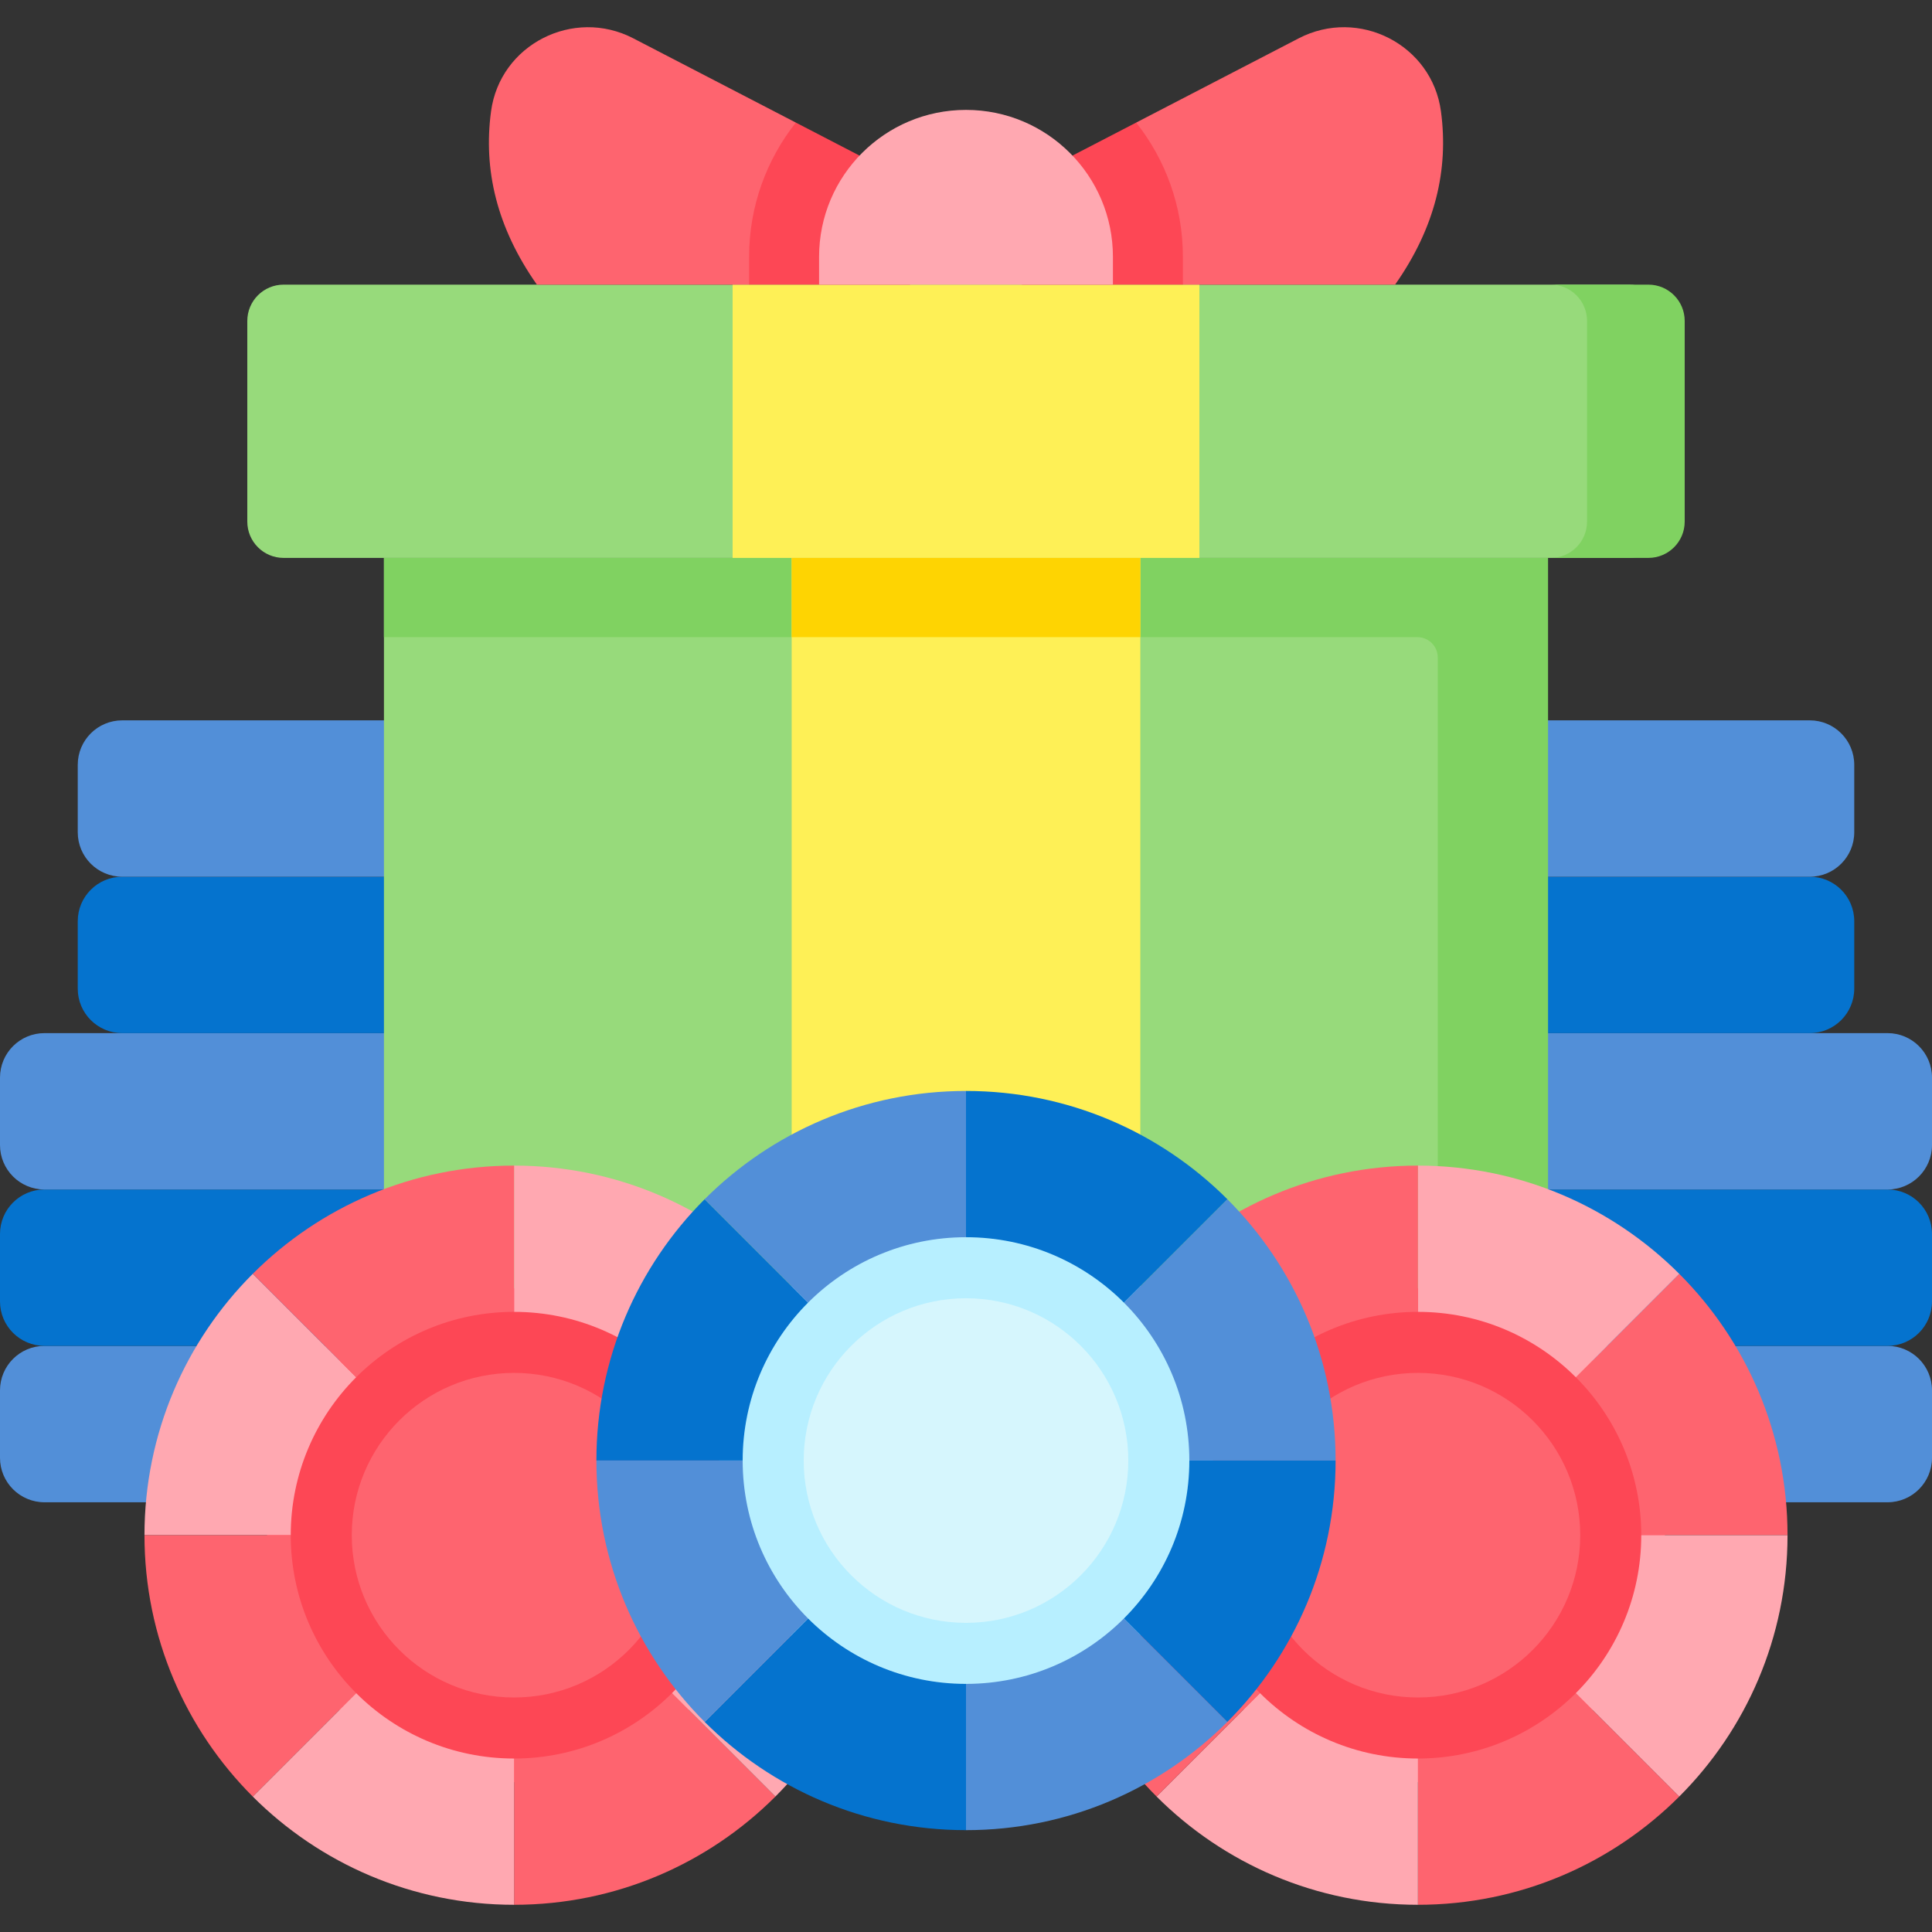
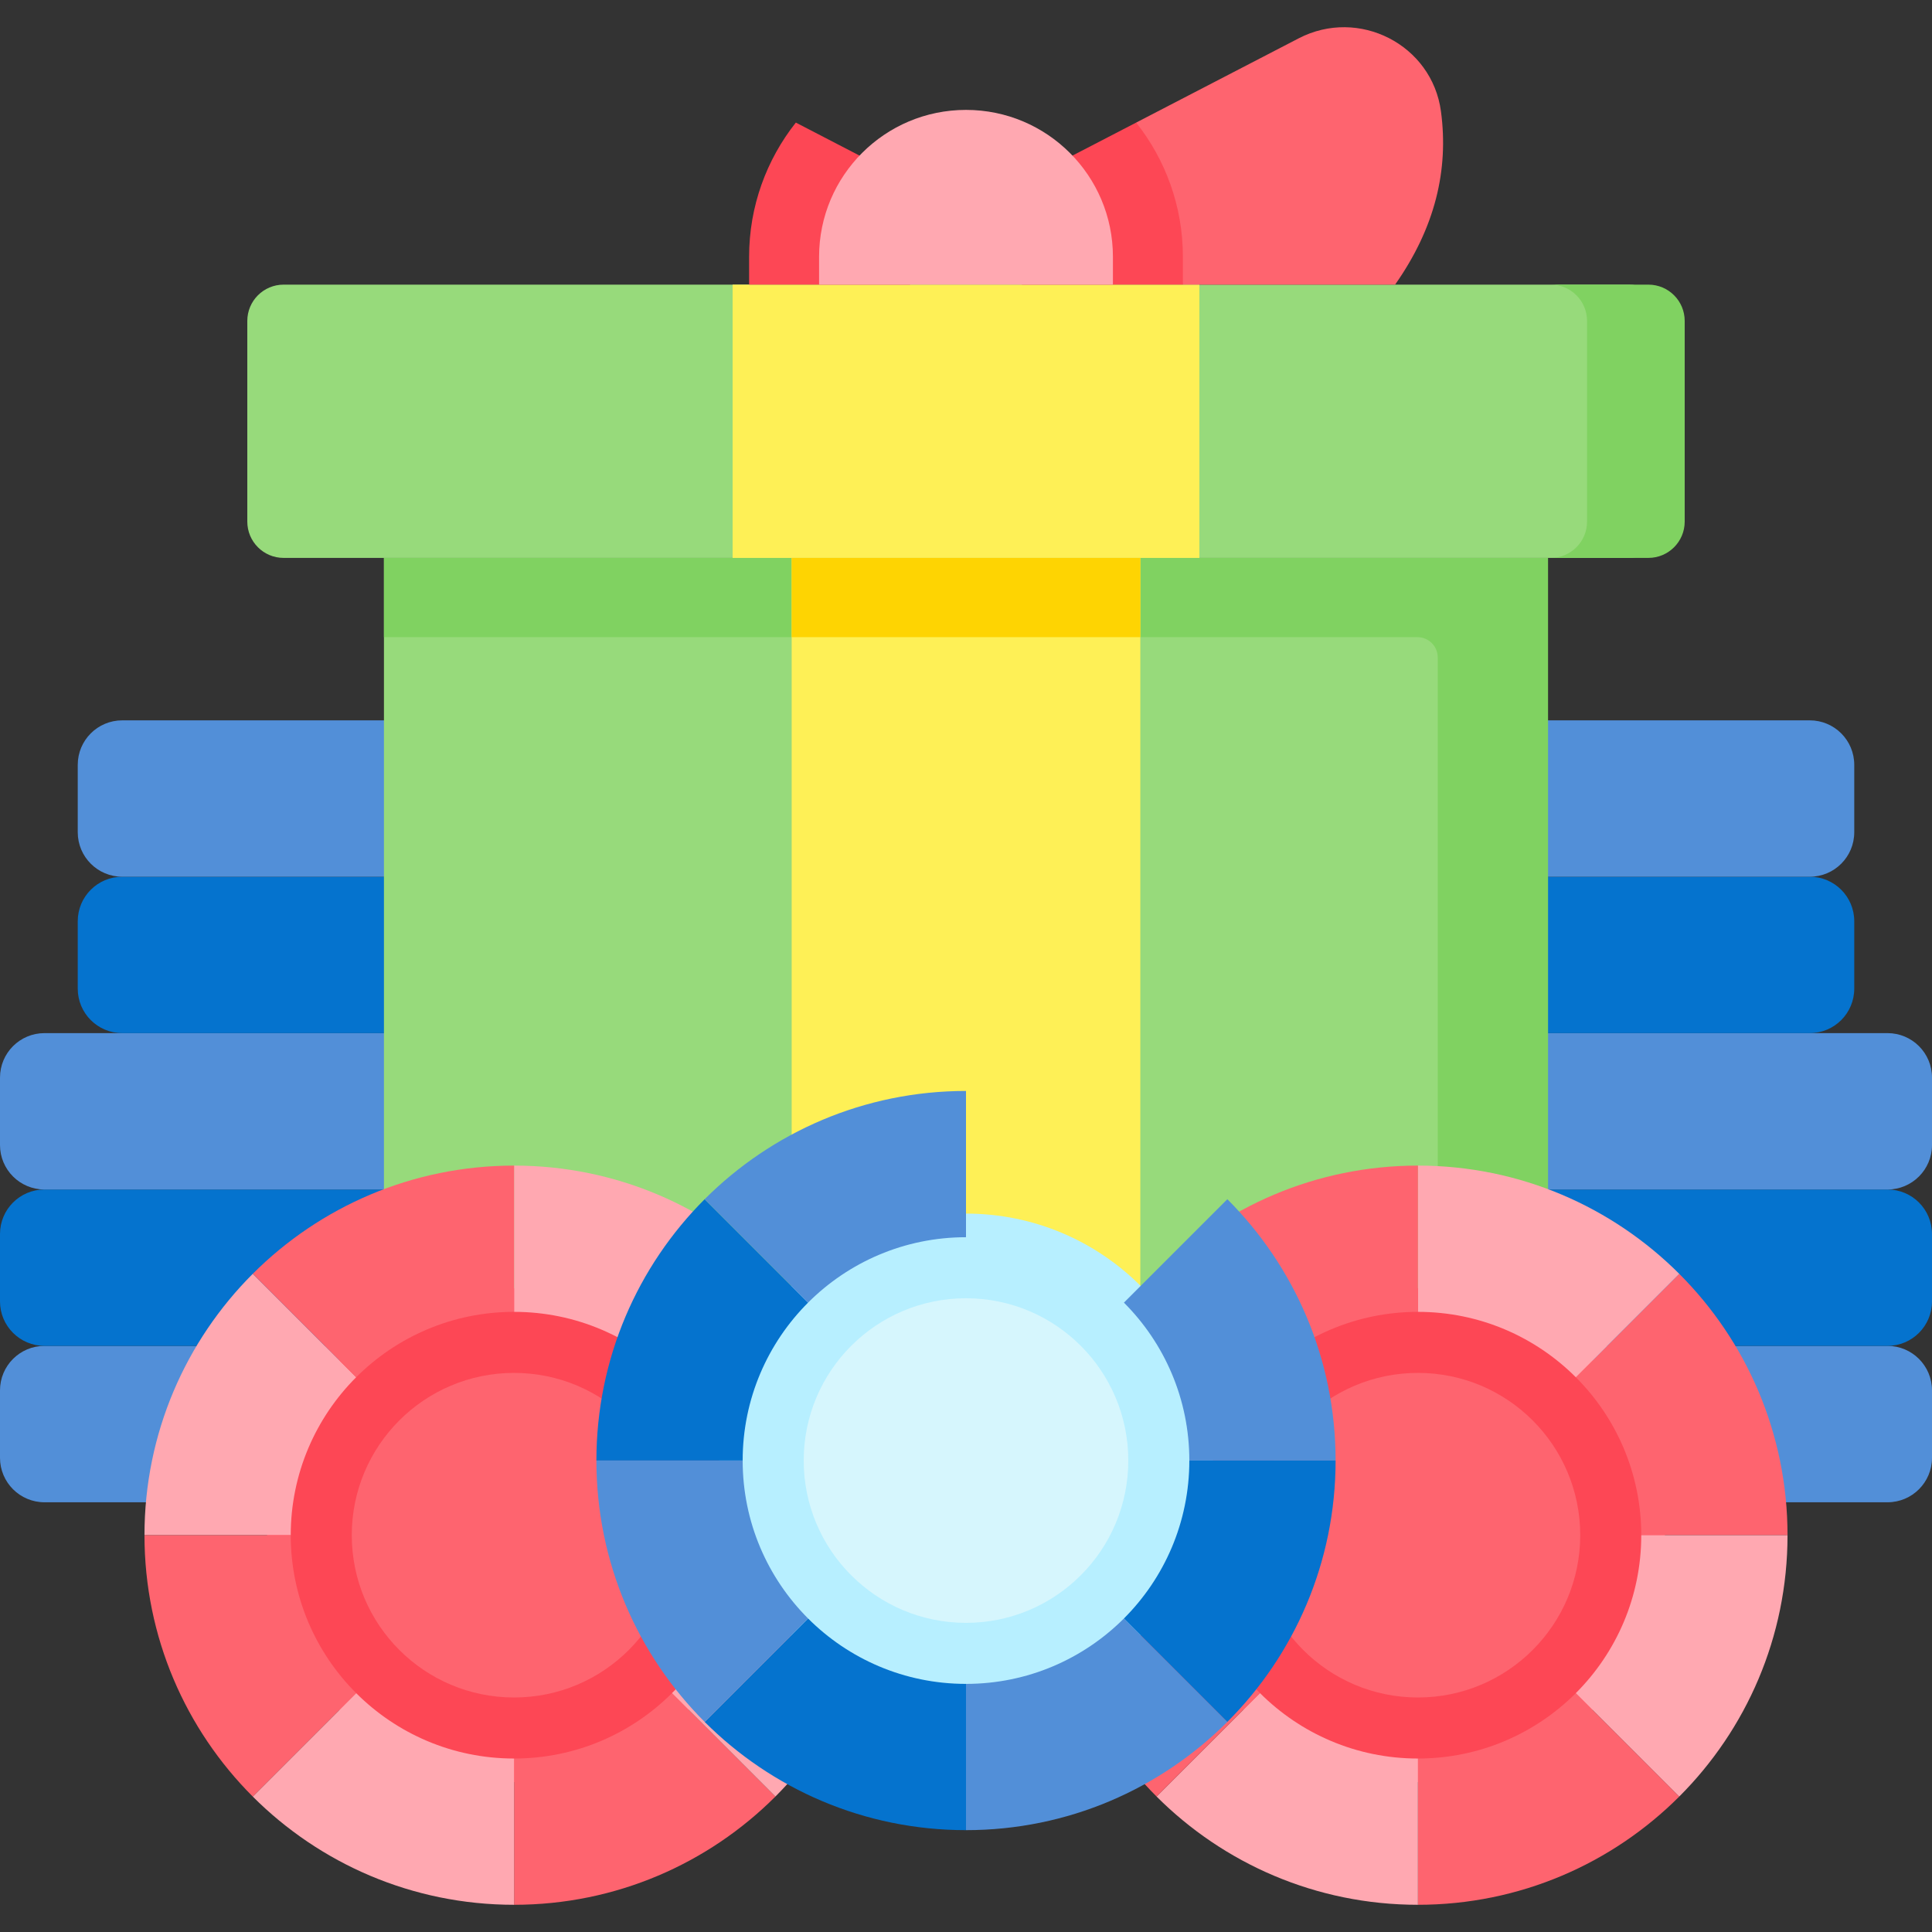
<svg xmlns="http://www.w3.org/2000/svg" id="Capa_1" enable-background="new 0 0 512 512" height="512" viewBox="0 0 512 512" width="512">
  <rect x="0" y="0" width="512" height="512" fill="#333333" stroke="none" />
  <g>
    <path d="m118.535 398.118h-106.751c-6.508 0-11.784-5.276-11.784-11.784v-17.875c0-6.508 5.276-11.784 11.784-11.784h106.751c6.508 0 11.784 5.276 11.784 11.784v17.875c0 6.508-5.276 11.784-11.784 11.784z" fill="#528fd8" />
    <path d="m118.535 356.674h-106.751c-6.508 0-11.784-5.276-11.784-11.784v-17.875c0-6.508 5.276-11.784 11.784-11.784h106.751c6.508 0 11.784 5.276 11.784 11.784v17.875c0 6.508-5.276 11.784-11.784 11.784z" fill="#0573ce" />
    <path d="m118.535 315.231h-106.751c-6.508 0-11.784-5.276-11.784-11.784v-17.875c0-6.508 5.276-11.784 11.784-11.784h106.751c6.508 0 11.784 5.276 11.784 11.784v17.875c0 6.508-5.276 11.784-11.784 11.784z" fill="#528fd8" />
    <path d="m139.139 273.788h-106.751c-6.508 0-11.784-5.276-11.784-11.784v-17.875c0-6.508 5.276-11.784 11.784-11.784h106.751c6.508 0 11.784 5.276 11.784 11.784v17.875c0 6.508-5.276 11.784-11.784 11.784z" fill="#0573ce" />
    <path d="m139.139 232.344h-106.751c-6.508 0-11.784-5.276-11.784-11.784v-17.875c0-6.508 5.276-11.784 11.784-11.784h106.751c6.508 0 11.784 5.276 11.784 11.784v17.875c0 6.508-5.276 11.784-11.784 11.784z" fill="#528fd8" />
    <path d="m500.216 398.118h-106.751c-6.508 0-11.784-5.276-11.784-11.784v-17.875c0-6.508 5.276-11.784 11.784-11.784h106.751c6.508 0 11.784 5.276 11.784 11.784v17.875c0 6.508-5.276 11.784-11.784 11.784z" fill="#528fd8" />
    <path d="m500.216 356.674h-106.751c-6.508 0-11.784-5.276-11.784-11.784v-17.875c0-6.508 5.276-11.784 11.784-11.784h106.751c6.508 0 11.784 5.276 11.784 11.784v17.875c0 6.508-5.276 11.784-11.784 11.784z" fill="#0573ce" />
    <path d="m500.216 315.231h-106.751c-6.508 0-11.784-5.276-11.784-11.784v-17.875c0-6.508 5.276-11.784 11.784-11.784h106.751c6.508 0 11.784 5.276 11.784 11.784v17.875c0 6.508-5.276 11.784-11.784 11.784z" fill="#528fd8" />
    <path d="m479.612 273.788h-106.751c-6.508 0-11.784-5.276-11.784-11.784v-17.875c0-6.508 5.276-11.784 11.784-11.784h106.751c6.508 0 11.784 5.276 11.784 11.784v17.875c0 6.508-5.276 11.784-11.784 11.784z" fill="#0573ce" />
    <path d="m491.396 220.56c0 6.508-5.276 11.784-11.784 11.784h-106.751c-6.508 0-11.784-5.276-11.784-11.784v-17.875c0-6.508 5.276-11.784 11.784-11.784h106.751c6.508 0 11.784 5.276 11.784 11.784z" fill="#528fd8" />
    <path d="m101.75 147.851h298.198v239.21h-298.198z" fill="#97da7b" />
    <path d="m101.75 147.851v21.001h273.883c2.974 0 5.385 2.411 5.385 5.385v212.825h29.232v-239.21h-308.5z" fill="#80d261" />
    <path d="m441.312 85.055c0-5.315-4.309-9.624-9.624-9.624h-356.527c-5.315 0-9.624 4.309-9.624 9.624v53.172c0 5.315 4.309 9.624 9.624 9.624h356.528c5.315 0 9.624-4.309 9.624-9.624v-53.172z" fill="#97da7b" />
    <path d="m446.463 85.055c0-5.315-4.309-9.624-9.624-9.624h-25.877c5.315 0 9.624 4.309 9.624 9.624v53.172c0 5.315-4.309 9.624-9.624 9.624h25.877c5.315 0 9.624-4.309 9.624-9.624z" fill="#80d261" />
    <path d="m194.149 75.431h123.702v72.42h-123.702z" fill="#fef056" />
    <path d="m209.8 147.851h92.399v239.21h-92.399z" fill="#fef056" />
    <path d="m209.8 147.851h92.4v21.001h-92.4z" fill="#fed402" />
-     <path d="m215.378 56.401-4.474-23.917-43.083-22.332c-15.881-8.232-35.315 1.643-37.691 19.371-2.075 15.481 1.524 30.797 12.155 45.908h56.235z" fill="#fe646f" />
    <path d="m241.183 75.431v-27.252l-30.279-15.695c-7.744 9.794-12.383 22.15-12.383 35.576v7.371z" fill="#fd4755" />
    <path d="m381.87 29.523c-2.376-17.729-21.81-27.603-37.691-19.371l-43.084 22.332 6.548 35.485 5.835 7.463h56.236c10.631-15.112 14.231-30.428 12.156-45.909z" fill="#fe646f" />
    <path d="m313.479 68.06c0-13.426-4.64-25.782-12.383-35.576l-30.278 15.695v27.253h42.661z" fill="#fd4755" />
    <path d="m294.936 75.431h-77.871v-7.371c0-21.504 17.432-38.936 38.936-38.936 21.504 0 38.936 17.432 38.936 38.936v7.371z" fill="#ffa8b1" />
    <g>
      <g>
        <circle cx="136.234" cy="406.842" fill="#fd4755" r="65.445" />
        <circle cx="136.234" cy="406.842" fill="#fe646f" r="43.01" />
        <g>
          <path d="m195.42 406.842h38.761c0-27.047-10.963-51.534-28.688-69.259l-27.408 27.408c10.711 10.711 17.335 25.507 17.335 41.851z" fill="#fe646f" />
          <path d="m94.383 364.991-27.408-27.408c-17.725 17.725-28.688 42.212-28.688 69.259h38.761c0-16.344 6.625-31.14 17.335-41.851z" fill="#ffa8b1" />
          <path d="m178.085 364.991 27.408-27.408c-17.725-17.725-42.212-28.688-69.259-28.688v38.761c16.344 0 31.141 6.625 41.851 17.335z" fill="#ffa8b1" />
          <path d="m136.234 347.656v-38.761c-27.047 0-51.534 10.963-69.259 28.688l27.408 27.408c10.711-10.71 25.508-17.335 41.851-17.335z" fill="#fe646f" />
          <path d="m136.234 466.028v38.761c27.047 0 51.534-10.963 69.259-28.688l-27.408-27.408c-10.71 10.711-25.507 17.335-41.851 17.335z" fill="#fe646f" />
          <path d="m195.42 406.842c0 16.344-6.625 31.14-17.335 41.851l27.408 27.408c17.725-17.725 28.688-42.212 28.688-69.259z" fill="#ffa8b1" />
          <path d="m94.383 448.693-27.408 27.408c17.725 17.725 42.211 28.688 69.259 28.688v-38.761c-16.343 0-31.14-6.624-41.851-17.335z" fill="#ffa8b1" />
          <path d="m77.048 406.842h-38.76c0 27.047 10.963 51.534 28.688 69.259l27.408-27.408c-10.711-10.711-17.336-25.507-17.336-41.851z" fill="#fe646f" />
        </g>
      </g>
      <g>
        <circle cx="375.766" cy="406.842" fill="#fd4755" r="65.445" />
        <circle cx="375.766" cy="406.842" fill="#fe646f" r="43.01" />
        <g>
          <path d="m434.952 406.842h38.761c0-27.047-10.963-51.534-28.688-69.259l-27.408 27.408c10.71 10.711 17.335 25.507 17.335 41.851z" fill="#fe646f" />
          <path d="m333.915 364.991-27.408-27.408c-17.725 17.725-28.688 42.212-28.688 69.259h38.761c-.001-16.344 6.624-31.14 17.335-41.851z" fill="#ffa8b1" />
          <path d="m417.616 364.991 27.408-27.408c-17.725-17.725-42.212-28.688-69.259-28.688v38.761c16.344 0 31.141 6.625 41.851 17.335z" fill="#ffa8b1" />
          <path d="m375.766 347.656v-38.761c-27.047 0-51.534 10.963-69.259 28.688l27.408 27.408c10.71-10.71 25.507-17.335 41.851-17.335z" fill="#fe646f" />
          <path d="m375.766 466.028v38.761c27.047 0 51.534-10.963 69.259-28.688l-27.408-27.408c-10.711 10.711-25.508 17.335-41.851 17.335z" fill="#fe646f" />
          <path d="m434.952 406.842c0 16.344-6.625 31.14-17.335 41.851l27.408 27.408c17.725-17.725 28.688-42.212 28.688-69.259z" fill="#ffa8b1" />
          <path d="m333.915 448.693-27.408 27.408c17.725 17.725 42.211 28.688 69.259 28.688v-38.761c-16.344 0-31.141-6.624-41.851-17.335z" fill="#ffa8b1" />
          <path d="m316.579 406.842h-38.761c0 27.047 10.963 51.534 28.688 69.259l27.408-27.408c-10.71-10.711-17.335-25.507-17.335-41.851z" fill="#fe646f" />
        </g>
      </g>
    </g>
    <g>
      <circle cx="256" cy="387.061" fill="#b7efff" r="65.445" />
      <circle cx="256" cy="387.061" fill="#d6f6fd" r="43.01" />
      <g>
        <path d="m315.186 387.061h38.761c0-27.047-10.963-51.534-28.688-69.259l-27.408 27.408c10.71 10.711 17.335 25.507 17.335 41.851z" fill="#528fd8" />
        <path d="m214.149 345.21-27.408-27.408c-17.725 17.725-28.688 42.212-28.688 69.259h38.761c0-16.344 6.624-31.14 17.335-41.851z" fill="#0573ce" />
-         <path d="m297.851 345.21 27.408-27.408c-17.725-17.725-42.212-28.688-69.259-28.688v38.761c16.344 0 31.14 6.625 41.851 17.335z" fill="#0573ce" />
        <path d="m256 327.875v-38.761c-27.047 0-51.534 10.963-69.259 28.688l27.408 27.408c10.711-10.71 25.507-17.335 41.851-17.335z" fill="#528fd8" />
        <path d="m256 446.247v38.761c27.047 0 51.534-10.963 69.259-28.688l-27.408-27.408c-10.711 10.711-25.507 17.335-41.851 17.335z" fill="#528fd8" />
        <path d="m315.186 387.061c0 16.344-6.625 31.14-17.335 41.851l27.408 27.408c17.725-17.725 28.688-42.212 28.688-69.259z" fill="#0573ce" />
        <path d="m214.149 428.912-27.408 27.408c17.725 17.725 42.211 28.688 69.259 28.688v-38.761c-16.344 0-31.14-6.624-41.851-17.335z" fill="#0573ce" />
        <path d="m196.814 387.061h-38.761c0 27.047 10.963 51.534 28.688 69.259l27.408-27.408c-10.711-10.711-17.335-25.507-17.335-41.851z" fill="#528fd8" />
      </g>
    </g>
  </g>
</svg>